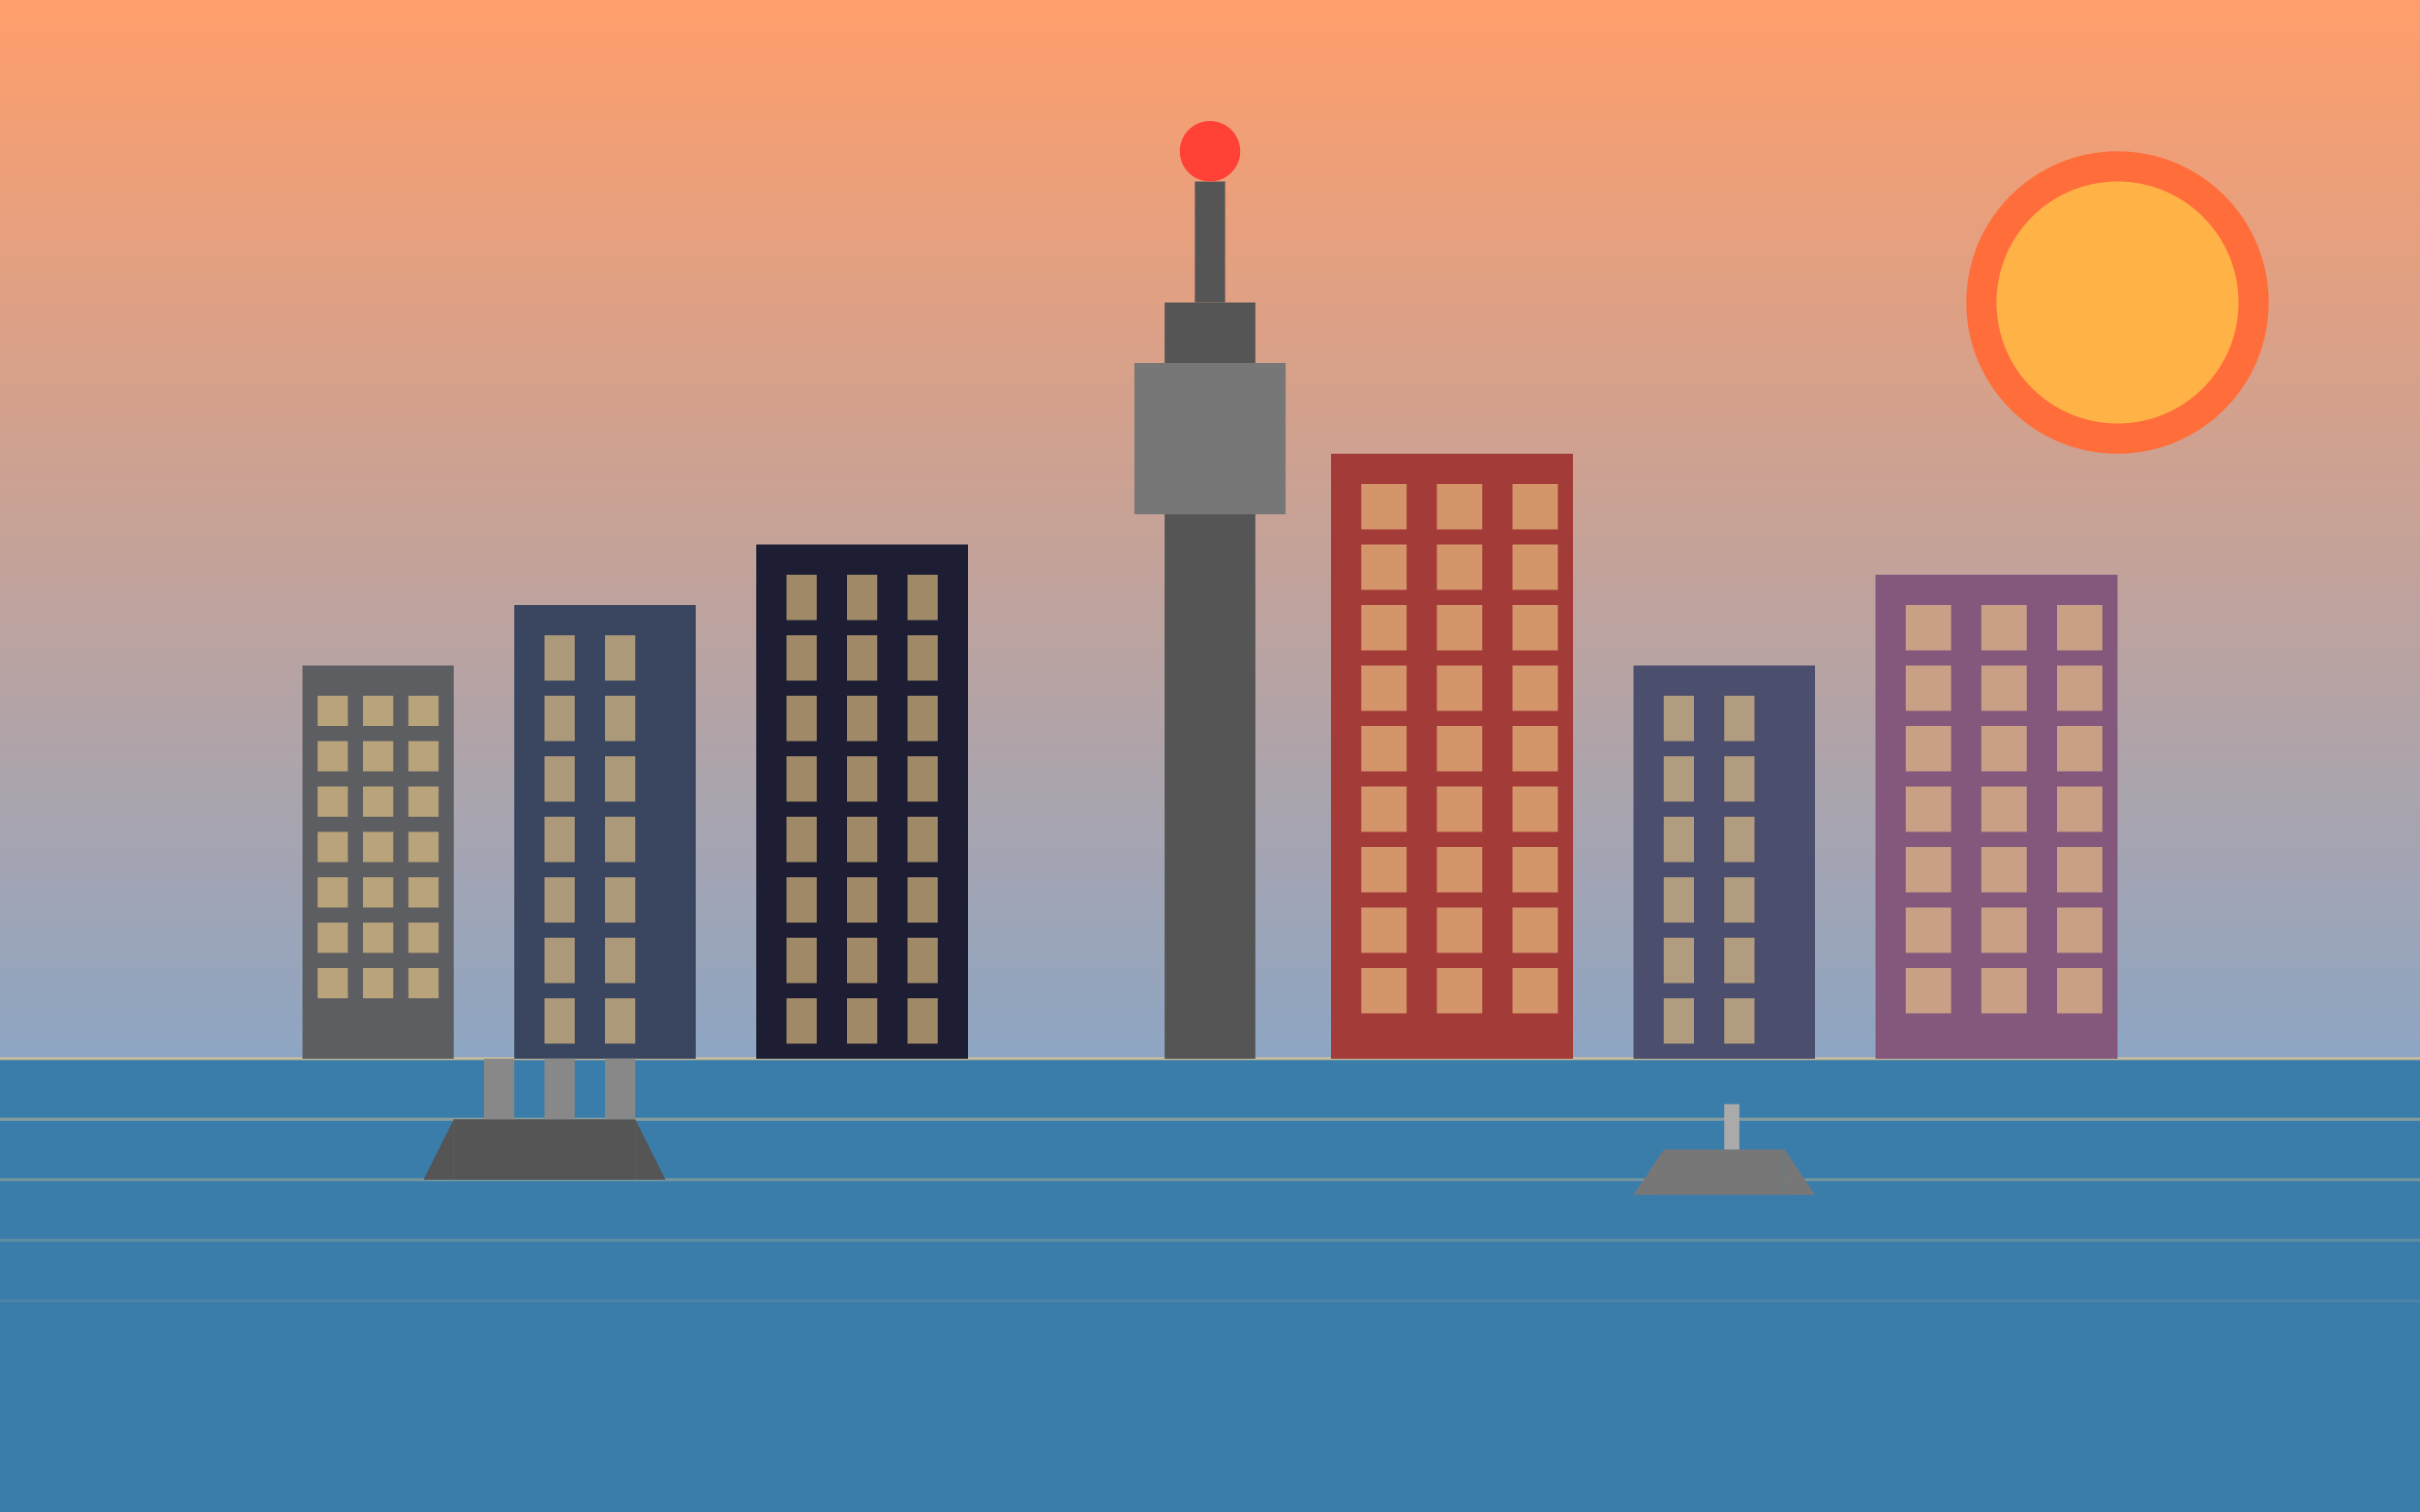
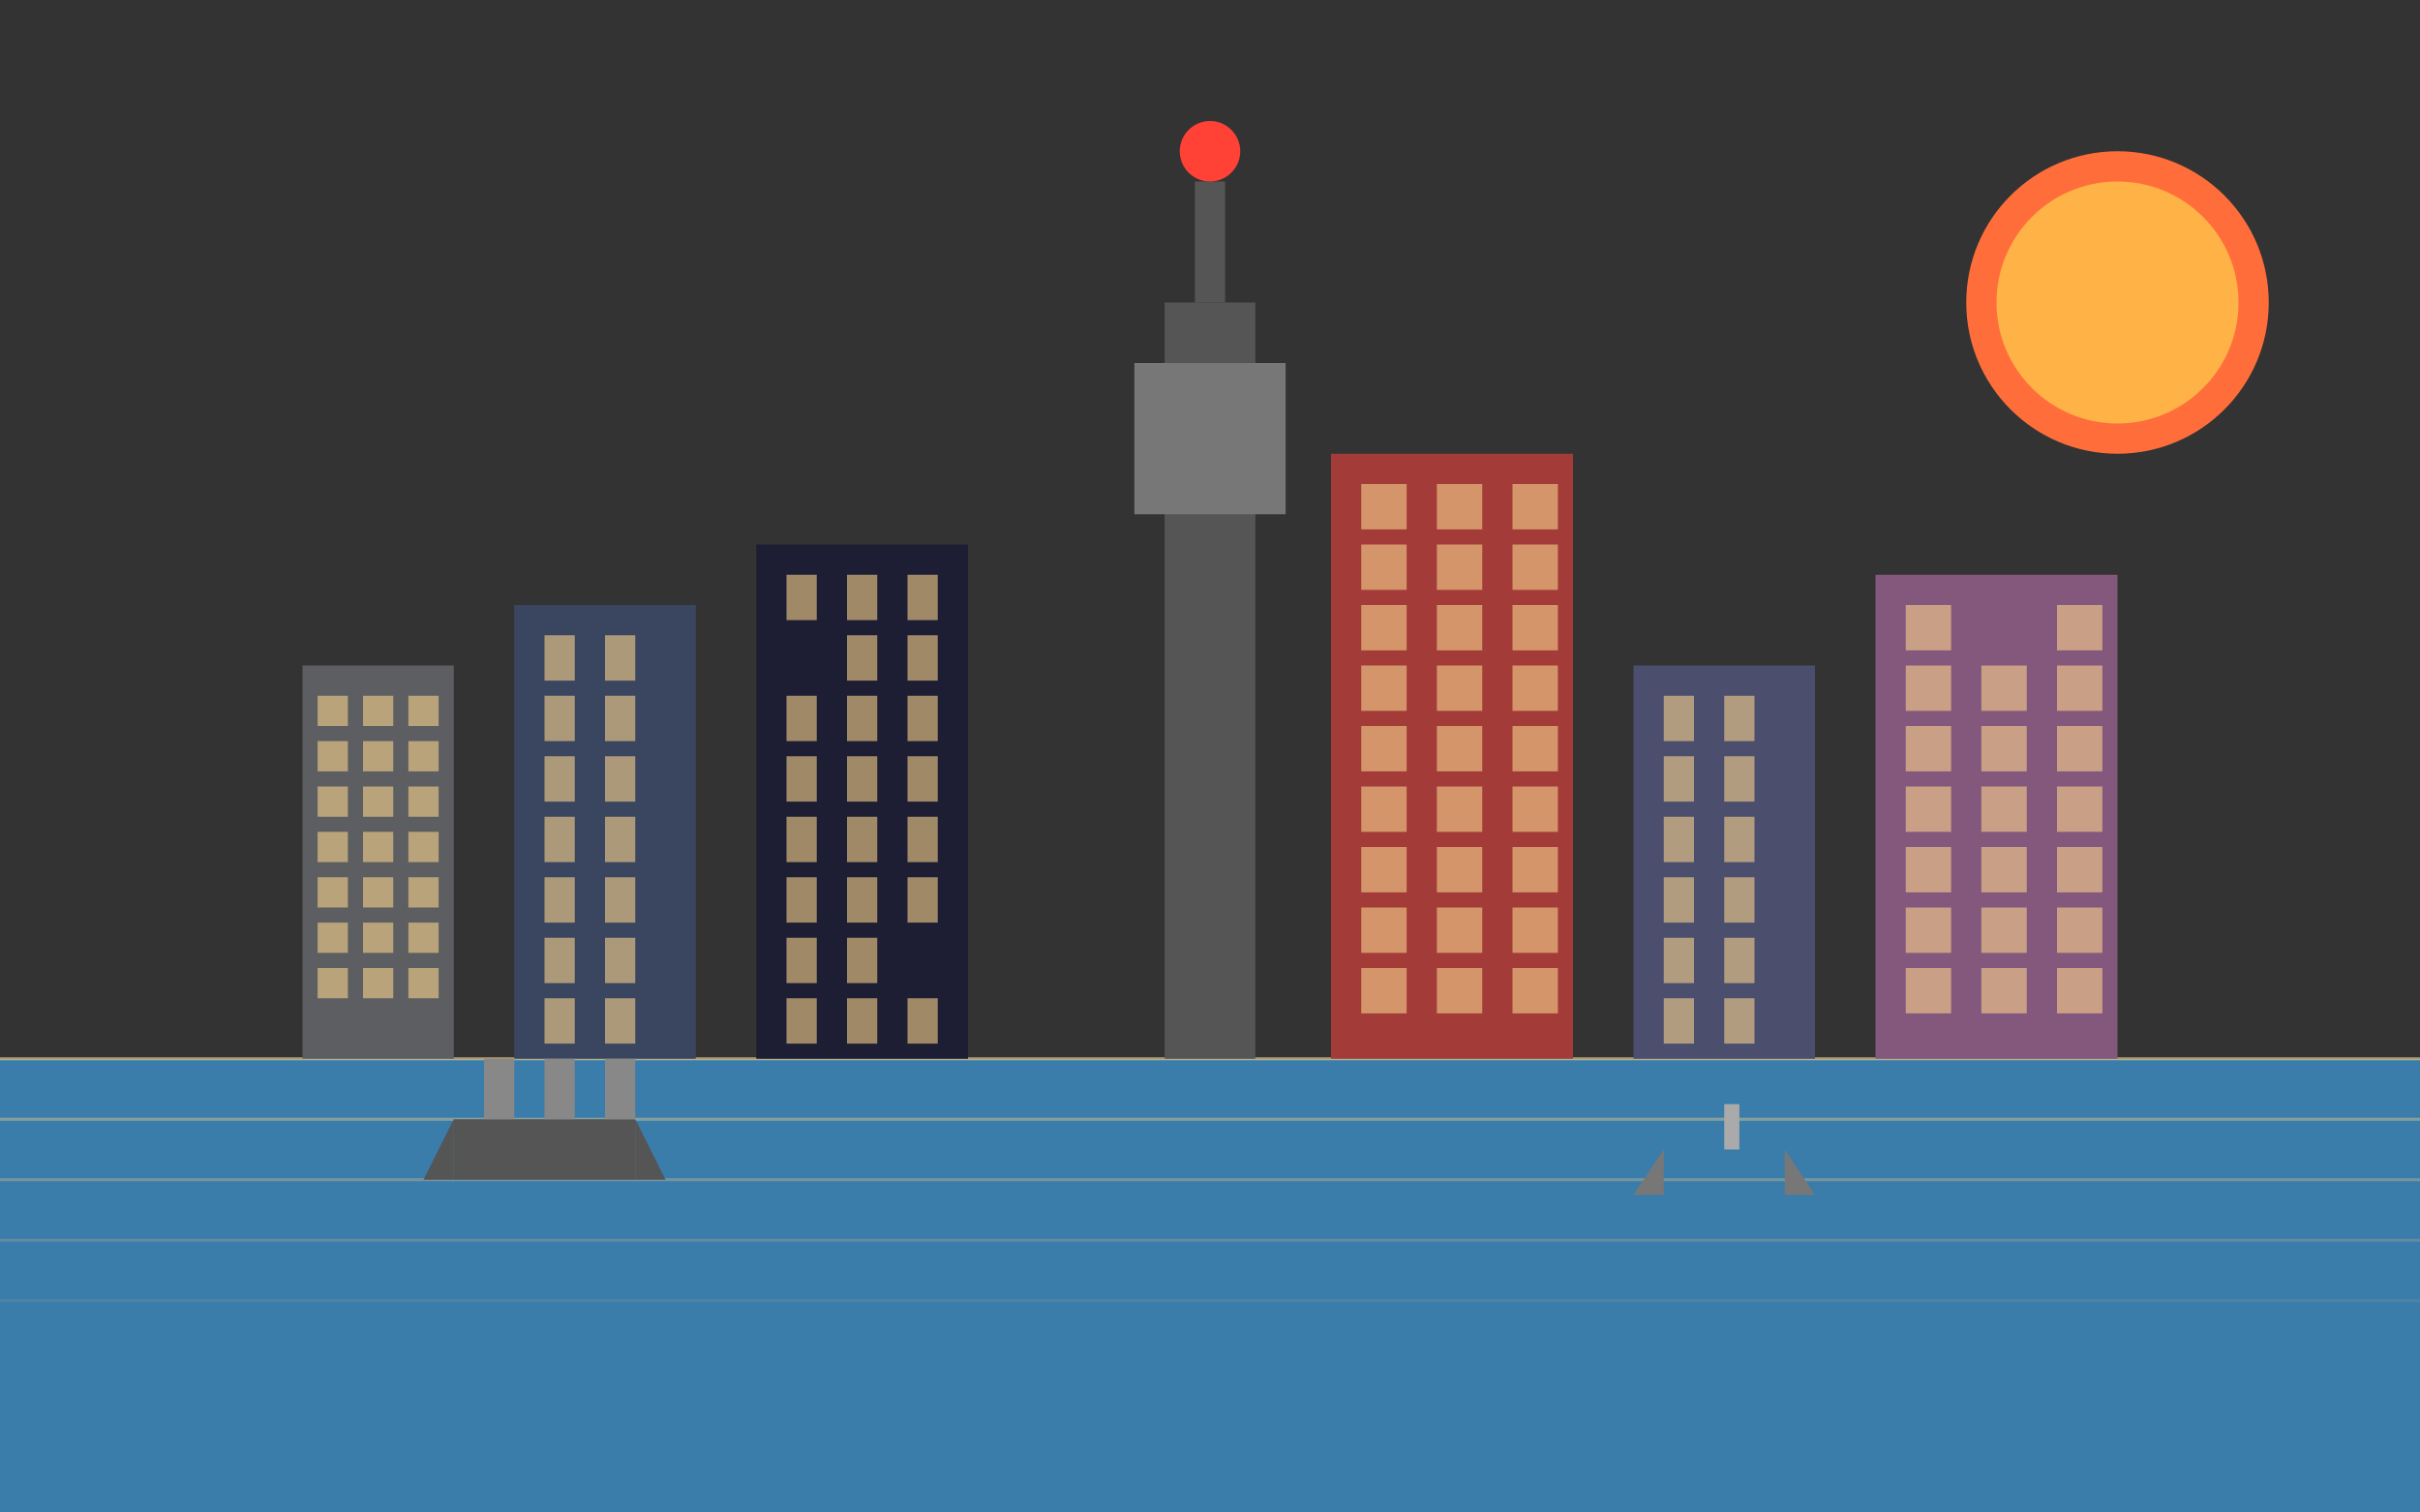
<svg xmlns="http://www.w3.org/2000/svg" viewBox="0 0 800 500" width="800" height="500">
  <rect x="0" y="0" width="800" height="500" fill="#333333" stroke="none" />
  <defs>
    <linearGradient id="skyGradient" x1="0%" y1="0%" x2="0%" y2="100%">
      <stop offset="0%" stop-color="#ff9e6b" />
      <stop offset="100%" stop-color="#5da9e9" />
    </linearGradient>
  </defs>
-   <rect width="800" height="500" fill="url(#skyGradient)" />
  <rect x="0" y="350" width="800" height="150" fill="#3a7caa" />
  <path d="M0,350 L800,350" stroke="#f7d08a" stroke-width="1" opacity="0.6" />
  <path d="M0,370 L800,370" stroke="#f7d08a" stroke-width="1" opacity="0.4" />
  <path d="M0,390 L800,390" stroke="#f7d08a" stroke-width="1" opacity="0.3" />
  <path d="M0,410 L800,410" stroke="#f7d08a" stroke-width="1" opacity="0.2" />
  <path d="M0,430 L800,430" stroke="#f7d08a" stroke-width="1" opacity="0.1" />
  <rect x="385" y="100" width="30" height="250" fill="#555555" />
  <rect x="375" y="120" width="50" height="50" fill="#777777" />
  <rect x="395" y="60" width="10" height="40" fill="#555555" />
  <circle cx="400" cy="50" r="10" fill="#ff4136" />
  <rect x="100" y="220" width="50" height="130" fill="#5d5e62" />
  <g fill="#f7d08a" opacity="0.6">
    <rect x="105" y="230" width="10" height="10" />
    <rect x="120" y="230" width="10" height="10" />
    <rect x="135" y="230" width="10" height="10" />
    <rect x="105" y="245" width="10" height="10" />
    <rect x="120" y="245" width="10" height="10" />
    <rect x="135" y="245" width="10" height="10" />
    <rect x="105" y="260" width="10" height="10" />
    <rect x="120" y="260" width="10" height="10" />
    <rect x="135" y="260" width="10" height="10" />
    <rect x="105" y="275" width="10" height="10" />
    <rect x="120" y="275" width="10" height="10" />
    <rect x="135" y="275" width="10" height="10" />
    <rect x="105" y="290" width="10" height="10" />
    <rect x="120" y="290" width="10" height="10" />
    <rect x="135" y="290" width="10" height="10" />
    <rect x="105" y="305" width="10" height="10" />
    <rect x="120" y="305" width="10" height="10" />
    <rect x="135" y="305" width="10" height="10" />
    <rect x="105" y="320" width="10" height="10" />
    <rect x="120" y="320" width="10" height="10" />
    <rect x="135" y="320" width="10" height="10" />
  </g>
  <rect x="170" y="200" width="60" height="150" fill="#3a4660" />
  <g fill="#f7d08a" opacity="0.6">
    <rect x="180" y="210" width="10" height="15" />
    <rect x="200" y="210" width="10" height="15" />
    <rect x="180" y="230" width="10" height="15" />
    <rect x="200" y="230" width="10" height="15" />
    <rect x="180" y="250" width="10" height="15" />
    <rect x="200" y="250" width="10" height="15" />
    <rect x="180" y="270" width="10" height="15" />
    <rect x="200" y="270" width="10" height="15" />
    <rect x="180" y="290" width="10" height="15" />
    <rect x="200" y="290" width="10" height="15" />
    <rect x="180" y="310" width="10" height="15" />
    <rect x="200" y="310" width="10" height="15" />
    <rect x="180" y="330" width="10" height="15" />
    <rect x="200" y="330" width="10" height="15" />
  </g>
  <rect x="250" y="180" width="70" height="170" fill="#1d1e33" />
  <g fill="#f7d08a" opacity="0.6">
    <rect x="260" y="190" width="10" height="15" />
    <rect x="280" y="190" width="10" height="15" />
    <rect x="300" y="190" width="10" height="15" />
-     <rect x="260" y="210" width="10" height="15" />
    <rect x="280" y="210" width="10" height="15" />
    <rect x="300" y="210" width="10" height="15" />
    <rect x="260" y="230" width="10" height="15" />
    <rect x="280" y="230" width="10" height="15" />
    <rect x="300" y="230" width="10" height="15" />
    <rect x="260" y="250" width="10" height="15" />
    <rect x="280" y="250" width="10" height="15" />
    <rect x="300" y="250" width="10" height="15" />
    <rect x="260" y="270" width="10" height="15" />
    <rect x="280" y="270" width="10" height="15" />
    <rect x="300" y="270" width="10" height="15" />
    <rect x="260" y="290" width="10" height="15" />
    <rect x="280" y="290" width="10" height="15" />
    <rect x="300" y="290" width="10" height="15" />
    <rect x="260" y="310" width="10" height="15" />
    <rect x="280" y="310" width="10" height="15" />
-     <rect x="300" y="310" width="10" height="15" />
    <rect x="260" y="330" width="10" height="15" />
    <rect x="280" y="330" width="10" height="15" />
    <rect x="300" y="330" width="10" height="15" />
  </g>
  <rect x="440" y="150" width="80" height="200" fill="#a33b39" />
  <g fill="#f7d08a" opacity="0.6">
    <rect x="450" y="160" width="15" height="15" />
    <rect x="475" y="160" width="15" height="15" />
    <rect x="500" y="160" width="15" height="15" />
    <rect x="450" y="180" width="15" height="15" />
    <rect x="475" y="180" width="15" height="15" />
    <rect x="500" y="180" width="15" height="15" />
    <rect x="450" y="200" width="15" height="15" />
    <rect x="475" y="200" width="15" height="15" />
    <rect x="500" y="200" width="15" height="15" />
    <rect x="450" y="220" width="15" height="15" />
    <rect x="475" y="220" width="15" height="15" />
    <rect x="500" y="220" width="15" height="15" />
    <rect x="450" y="240" width="15" height="15" />
    <rect x="475" y="240" width="15" height="15" />
    <rect x="500" y="240" width="15" height="15" />
    <rect x="450" y="260" width="15" height="15" />
    <rect x="475" y="260" width="15" height="15" />
    <rect x="500" y="260" width="15" height="15" />
    <rect x="450" y="280" width="15" height="15" />
    <rect x="475" y="280" width="15" height="15" />
    <rect x="500" y="280" width="15" height="15" />
    <rect x="450" y="300" width="15" height="15" />
    <rect x="475" y="300" width="15" height="15" />
    <rect x="500" y="300" width="15" height="15" />
    <rect x="450" y="320" width="15" height="15" />
    <rect x="475" y="320" width="15" height="15" />
    <rect x="500" y="320" width="15" height="15" />
  </g>
  <rect x="540" y="220" width="60" height="130" fill="#4b4e6d" />
  <g fill="#f7d08a" opacity="0.6">
    <rect x="550" y="230" width="10" height="15" />
    <rect x="570" y="230" width="10" height="15" />
    <rect x="550" y="250" width="10" height="15" />
    <rect x="570" y="250" width="10" height="15" />
    <rect x="550" y="270" width="10" height="15" />
    <rect x="570" y="270" width="10" height="15" />
    <rect x="550" y="290" width="10" height="15" />
    <rect x="570" y="290" width="10" height="15" />
    <rect x="550" y="310" width="10" height="15" />
    <rect x="570" y="310" width="10" height="15" />
    <rect x="550" y="330" width="10" height="15" />
    <rect x="570" y="330" width="10" height="15" />
  </g>
  <rect x="620" y="190" width="80" height="160" fill="#84577c" />
  <g fill="#f7d08a" opacity="0.6">
    <rect x="630" y="200" width="15" height="15" />
-     <rect x="655" y="200" width="15" height="15" />
    <rect x="680" y="200" width="15" height="15" />
    <rect x="630" y="220" width="15" height="15" />
    <rect x="655" y="220" width="15" height="15" />
    <rect x="680" y="220" width="15" height="15" />
    <rect x="630" y="240" width="15" height="15" />
    <rect x="655" y="240" width="15" height="15" />
    <rect x="680" y="240" width="15" height="15" />
    <rect x="630" y="260" width="15" height="15" />
    <rect x="655" y="260" width="15" height="15" />
    <rect x="680" y="260" width="15" height="15" />
    <rect x="630" y="280" width="15" height="15" />
    <rect x="655" y="280" width="15" height="15" />
    <rect x="680" y="280" width="15" height="15" />
    <rect x="630" y="300" width="15" height="15" />
    <rect x="655" y="300" width="15" height="15" />
    <rect x="680" y="300" width="15" height="15" />
    <rect x="630" y="320" width="15" height="15" />
    <rect x="655" y="320" width="15" height="15" />
    <rect x="680" y="320" width="15" height="15" />
  </g>
  <rect x="150" y="370" width="60" height="20" fill="#555555" />
  <polygon points="150,370 140,390 150,390" fill="#555555" />
  <polygon points="210,370 220,390 210,390" fill="#555555" />
  <rect x="160" y="350" width="10" height="20" fill="#888888" />
  <rect x="180" y="350" width="10" height="20" fill="#888888" />
  <rect x="200" y="350" width="10" height="20" fill="#888888" />
-   <rect x="550" y="380" width="40" height="15" fill="#777777" />
  <polygon points="550,380 540,395 550,395" fill="#777777" />
  <polygon points="590,380 600,395 590,395" fill="#777777" />
  <rect x="570" y="365" width="5" height="15" fill="#aaaaaa" />
  <g fill="white" opacity="0.7">
    <ellipse cx="100" cy="80" r="20" />
    <ellipse cx="130" cy="80" r="25" />
    <ellipse cx="160" cy="80" r="18" />
    <ellipse cx="600" cy="60" r="25" />
    <ellipse cx="630" cy="60" r="20" />
    <ellipse cx="660" cy="60" r="15" />
    <ellipse cx="350" cy="40" r="15" />
    <ellipse cx="380" cy="40" r="20" />
    <ellipse cx="410" cy="40" r="10" />
  </g>
  <circle cx="700" cy="100" r="50" fill="#ff6e3a" />
  <circle cx="700" cy="100" r="40" fill="#ffb347" />
</svg>